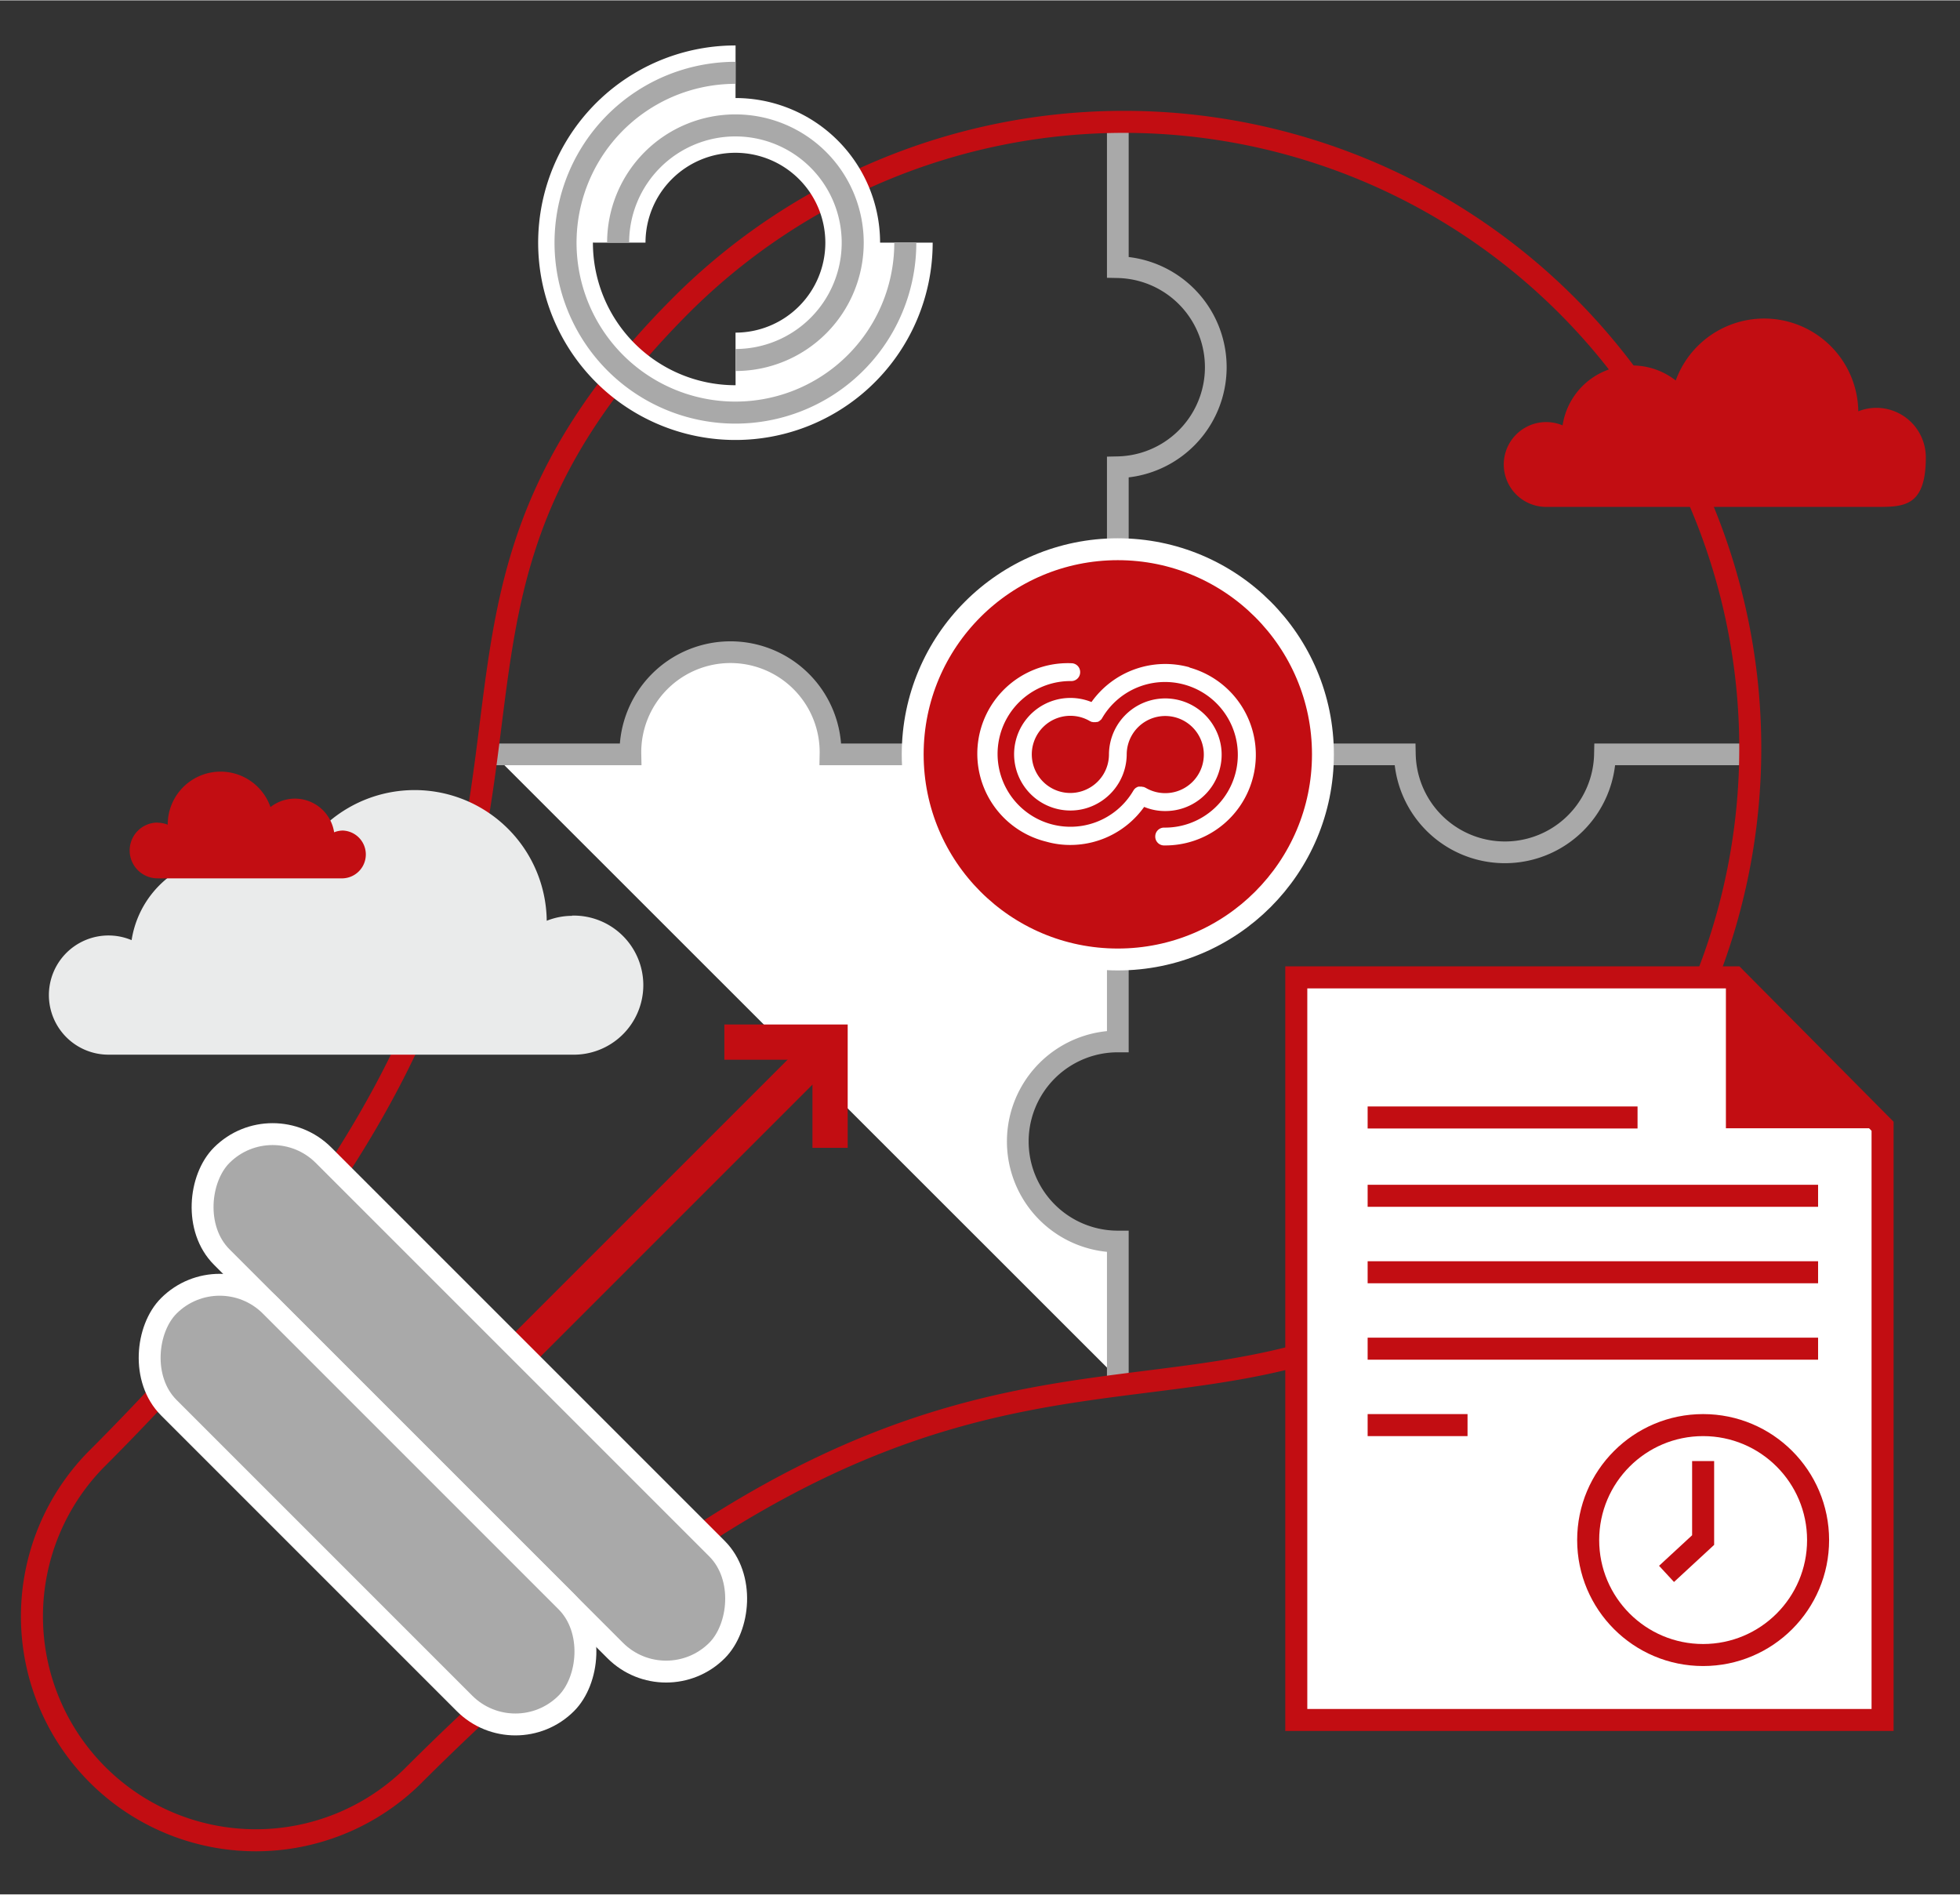
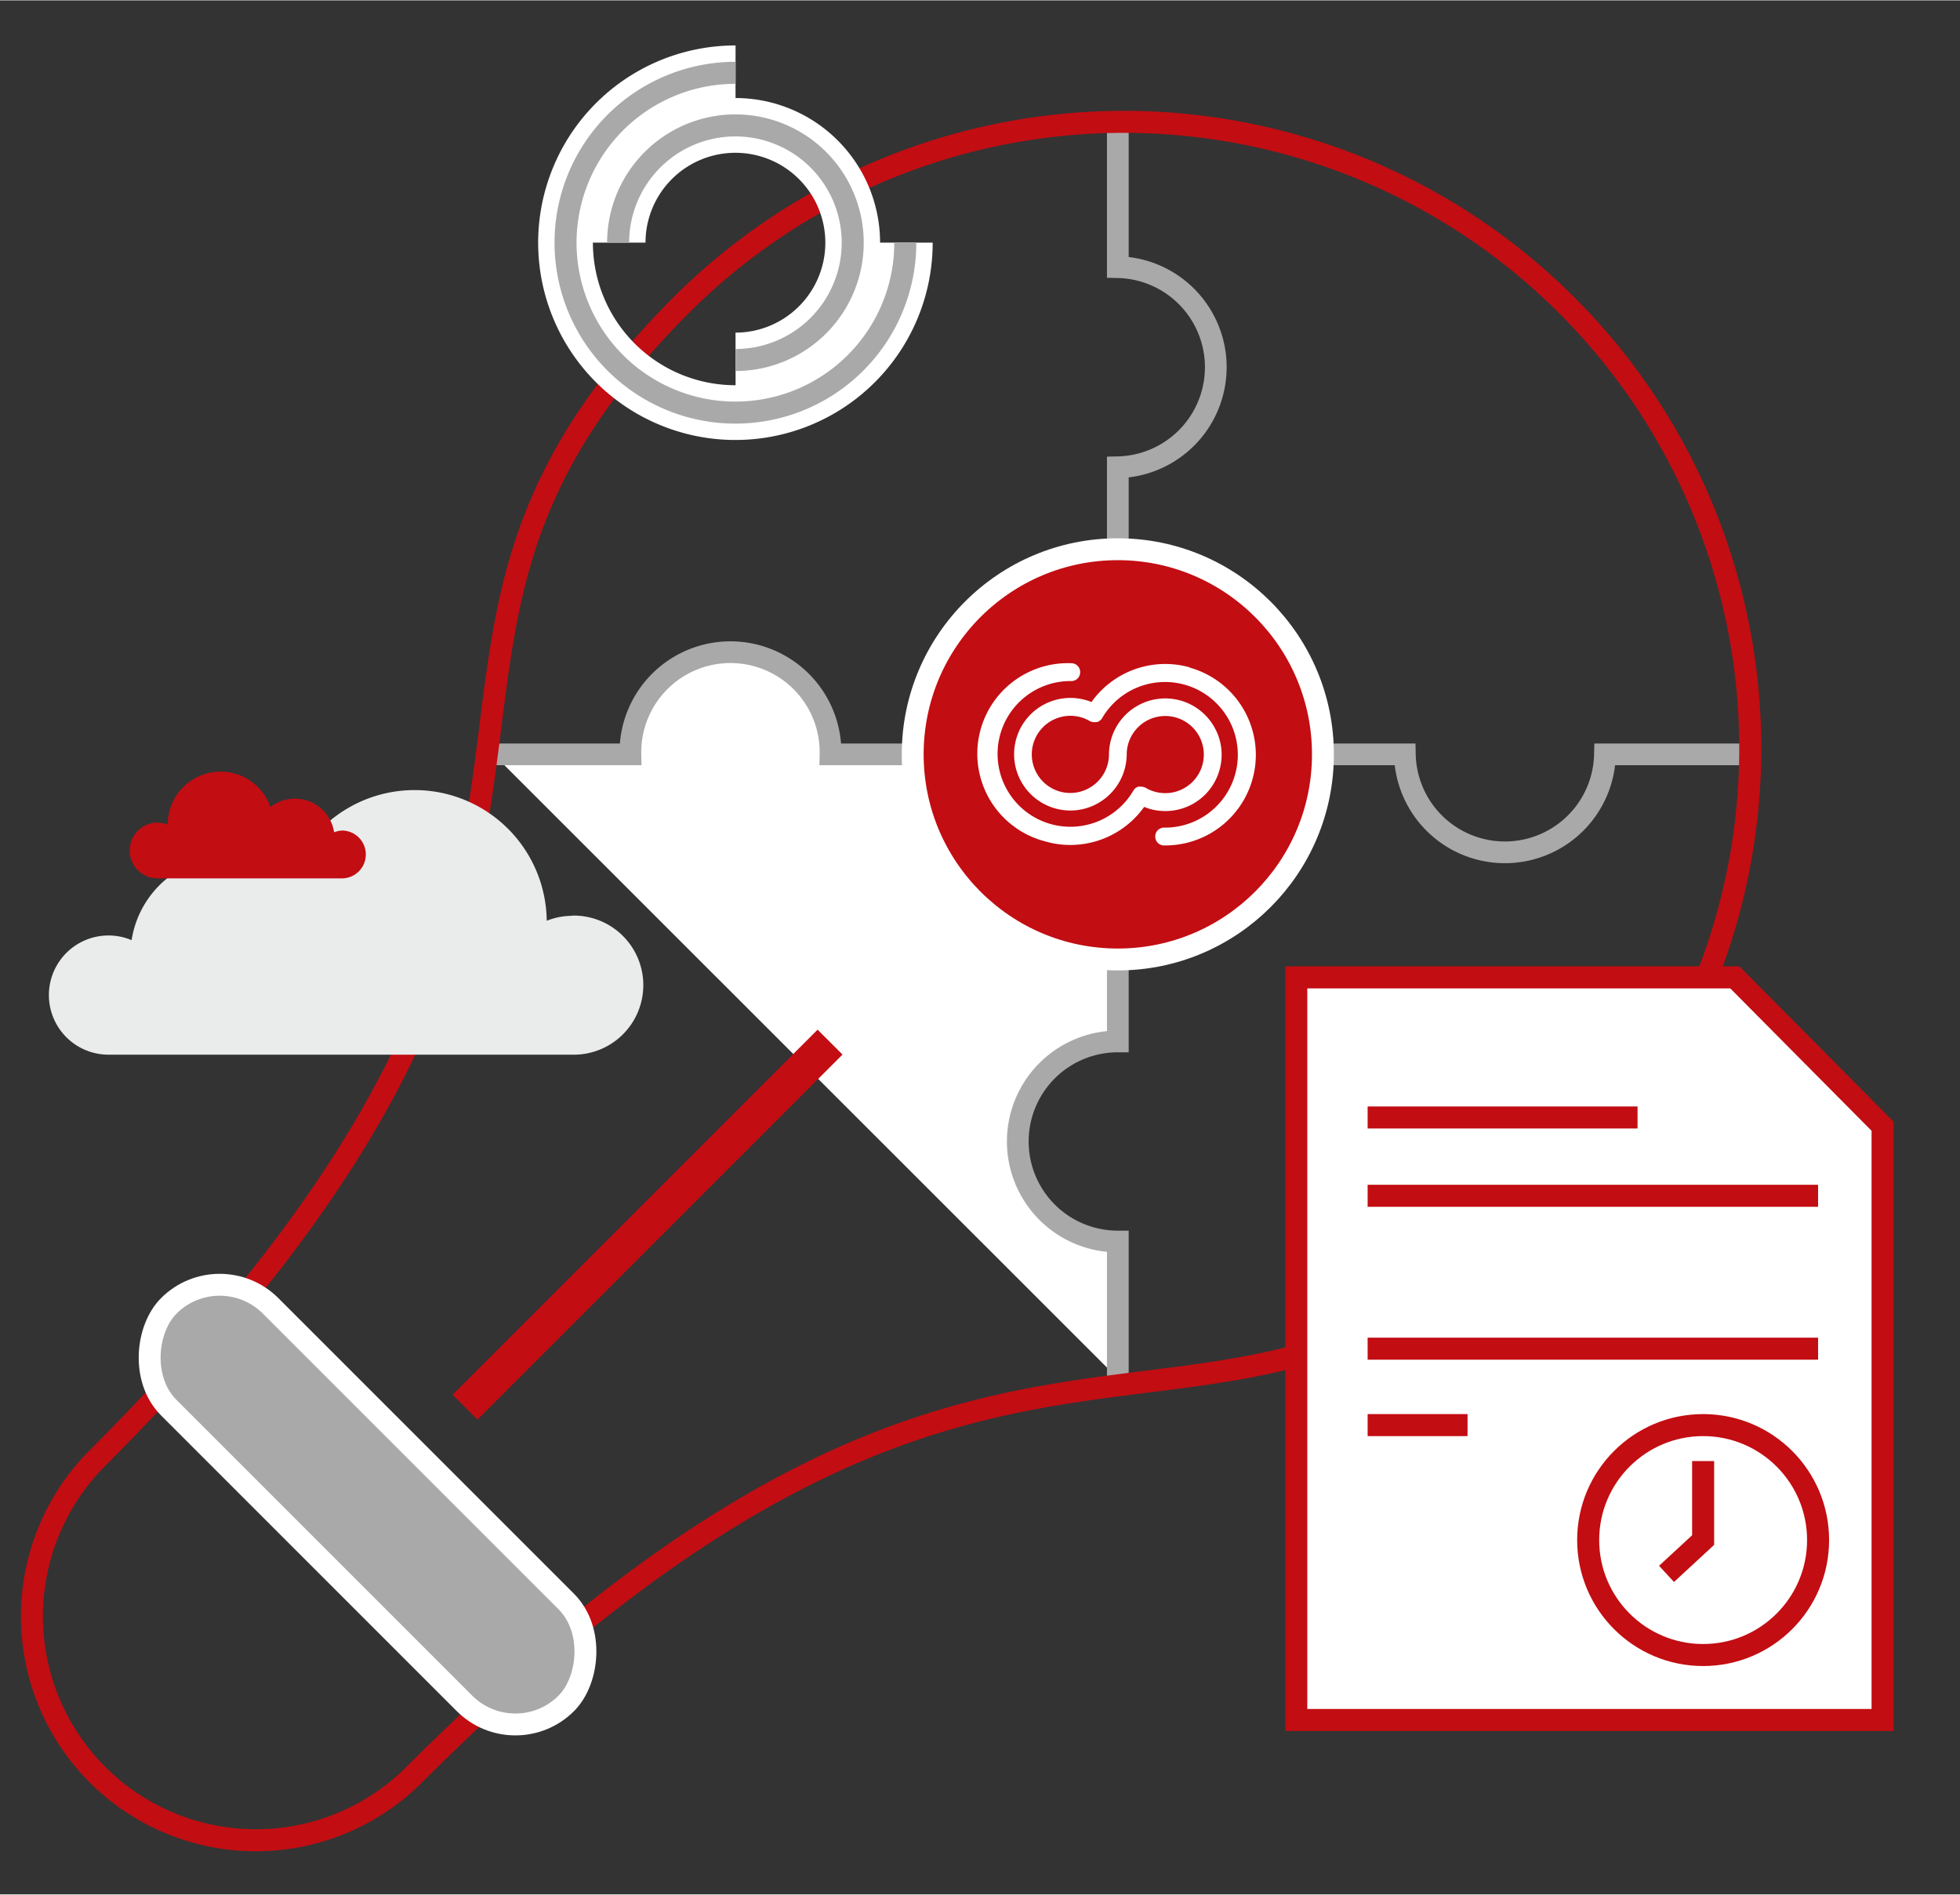
<svg xmlns="http://www.w3.org/2000/svg" id="Layer_1" data-name="Layer 1" width="540px" height="522px" viewBox="0 0 445 430">
  <rect x="0" y="0" width="445" height="430" fill="#333333" stroke="none" />
  <defs>
    <style>.cls-1,.cls-11,.cls-12,.cls-3,.cls-5{fill:none;}.cls-1,.cls-12,.cls-2{stroke:#a9a9a9;}.cls-1,.cls-10,.cls-11,.cls-12,.cls-2,.cls-3,.cls-4,.cls-5,.cls-6,.cls-9{stroke-miterlimit:10;}.cls-1,.cls-2{stroke-width:4.93px;}.cls-10,.cls-13,.cls-2,.cls-4{fill:#fff;}.cls-10,.cls-3,.cls-4,.cls-5{stroke:#c20d12;}.cls-10,.cls-12,.cls-3{stroke-width:5px;}.cls-4,.cls-5{stroke-width:8px;}.cls-6,.cls-8{fill:#c20d12;}.cls-11,.cls-6,.cls-9{stroke:#fff;}.cls-6,.cls-9{stroke-width:4.97px;}.cls-7{fill:#eaebeb;}.cls-9{fill:#a9a9a9;}.cls-11{stroke-width:12.43px;}</style>
  </defs>
  <title>Artboard 11</title>
  <path class="cls-1" d="M395.47,171.18H364.39a22.72,22.72,0,0,1-45.43,0H253.79V106a22.72,22.72,0,0,0,0-45.43v-31" />
  <path class="cls-2" d="M112.05,171.18h31.08a22.72,22.72,0,1,1,45.43,0h65.23v65.18h0a22.71,22.71,0,0,0,0,45.42h0v31.08" />
  <path class="cls-3" d="M21.63,331.45C160.82,192.25,72.25,151.61,154.79,69.06A142.21,142.21,0,0,1,355.91,270.17c-82.55,82.55-123.2-6-262.39,133.17l.52-.51a50.85,50.85,0,0,1-71.9,0h0a50.85,50.85,0,0,1,0-71.9Z" />
  <line class="cls-4" x1="188.46" y1="236.51" x2="105.58" y2="319.39" />
-   <polyline class="cls-5" points="188.46 260.51 188.46 236.51 164.46 236.51" />
  <circle class="cls-6" cx="253.79" cy="171.18" r="46.57" />
  <path class="cls-7" d="M129.87,207.84a15.65,15.65,0,0,0-5.74,1.12,30,30,0,0,0-58.2-9.9,22.49,22.49,0,0,0-36.05,14.3,13.53,13.53,0,1,0-5.11,26h105.1a15.79,15.79,0,1,0,0-31.57Z" />
  <path class="cls-8" d="M35.77,186.7a6.33,6.33,0,0,1,2.31.45,12,12,0,0,1,23.33-4,9,9,0,0,1,14.45,5.73,5.35,5.35,0,0,1,2-.4,5.43,5.43,0,0,1,0,10.85H35.77a6.33,6.33,0,0,1,0-12.66Z" />
-   <path class="cls-8" d="M426,92.51a11.11,11.11,0,0,0-4.09.79,21.37,21.37,0,0,0-41.45-7,16,16,0,0,0-25.69,10.19A9.63,9.63,0,1,0,351.15,115H426c6.21,0,11.24,0,11.24-11.24A11.24,11.24,0,0,0,426,92.51Z" />
-   <rect class="cls-9" x="27.05" y="302.06" width="159.03" height="32.69" rx="16.35" transform="translate(256.36 17.91) rotate(45)" />
  <rect class="cls-9" x="19.63" y="325.17" width="127.63" height="32.69" rx="16.35" transform="translate(265.93 41.02) rotate(45)" />
  <polygon class="cls-10" points="427.42 390.41 294.31 390.41 294.31 221.81 393.88 221.81 427.42 255.61 427.42 390.41" />
-   <polyline class="cls-8" points="391.85 220.5 391.85 256.07 427.42 256.07" />
  <line class="cls-3" x1="310.51" y1="253.62" x2="371.79" y2="253.62" />
  <line class="cls-3" x1="310.51" y1="271.4" x2="412.78" y2="271.4" />
-   <line class="cls-3" x1="310.51" y1="288.76" x2="412.78" y2="288.76" />
  <line class="cls-3" x1="310.51" y1="306.11" x2="412.78" y2="306.11" />
  <line class="cls-3" x1="310.51" y1="323.46" x2="333.19" y2="323.46" />
  <circle class="cls-3" cx="386.68" cy="349.56" r="26.1" />
  <polyline class="cls-3" points="386.68 331.62 386.68 349.56 378.37 357.24" />
  <path class="cls-11" d="M205.54,55A38.57,38.57,0,1,1,167,16.45" />
  <path class="cls-11" d="M140.34,55A26.63,26.63,0,1,1,167,81.65" />
  <path class="cls-12" d="M205.54,55A38.57,38.57,0,1,1,167,16.45" />
  <path class="cls-12" d="M140.34,55A26.63,26.63,0,1,1,167,81.65" />
  <path class="cls-13" d="M270.06,151.41a20.56,20.56,0,0,0-22.25,7.89,12.78,12.78,0,1,0-4.76,24.63,12.61,12.61,0,0,0,6.26-1.67,12.82,12.82,0,0,0,6.5-11.07h0a8.75,8.75,0,0,1,4.43-7.58,8.76,8.76,0,0,1,11.94,3.3,8.76,8.76,0,0,1-12.11,11.84h0v0l-.18-.07-.19-.1-.19,0a1.35,1.35,0,0,0-.35-.07h-.24l-.12,0a1,1,0,0,0-.26,0l-.09,0-.26.1a.23.23,0,0,0-.09.07.6.6,0,0,0-.26.14.43.43,0,0,1-.1.07,1.13,1.13,0,0,1-.19.19,1.11,1.11,0,0,0-.11.16l-.12.17h0a16.54,16.54,0,1,1-14.08-24.87h0a2,2,0,0,0,2-2,2,2,0,0,0-2-2.05A20.56,20.56,0,0,0,237.54,191a19.81,19.81,0,0,0,5.49.75,20.58,20.58,0,0,0,16.74-8.64,12.37,12.37,0,0,0,4.8.94,12.73,12.73,0,0,0,12.32-9.37,12.6,12.6,0,0,0-1.2-9.7,12.78,12.78,0,0,0-23.91,6.24h0a8.75,8.75,0,0,1-4.45,7.58,8.73,8.73,0,0,1-11.93-3.29,8.76,8.76,0,0,1,12.1-11.85h0s0,0,0,0l.17.07c.07,0,.12.07.19.09l.16,0a.57.57,0,0,0,.24.05.32.32,0,0,0,.14,0h.23l.17,0a1.6,1.6,0,0,0,.21-.05.42.42,0,0,0,.16,0l.22-.07.14-.1.19-.12s.07-.07.11-.11l.17-.14a1.25,1.25,0,0,0,.12-.17.46.46,0,0,0,.11-.16h0a16.53,16.53,0,1,1,14.06,24.86h0a2,2,0,0,0-2,2,2,2,0,0,0,2,2.05h.28a20.57,20.57,0,0,0,5.49-40.39Z" />
</svg>